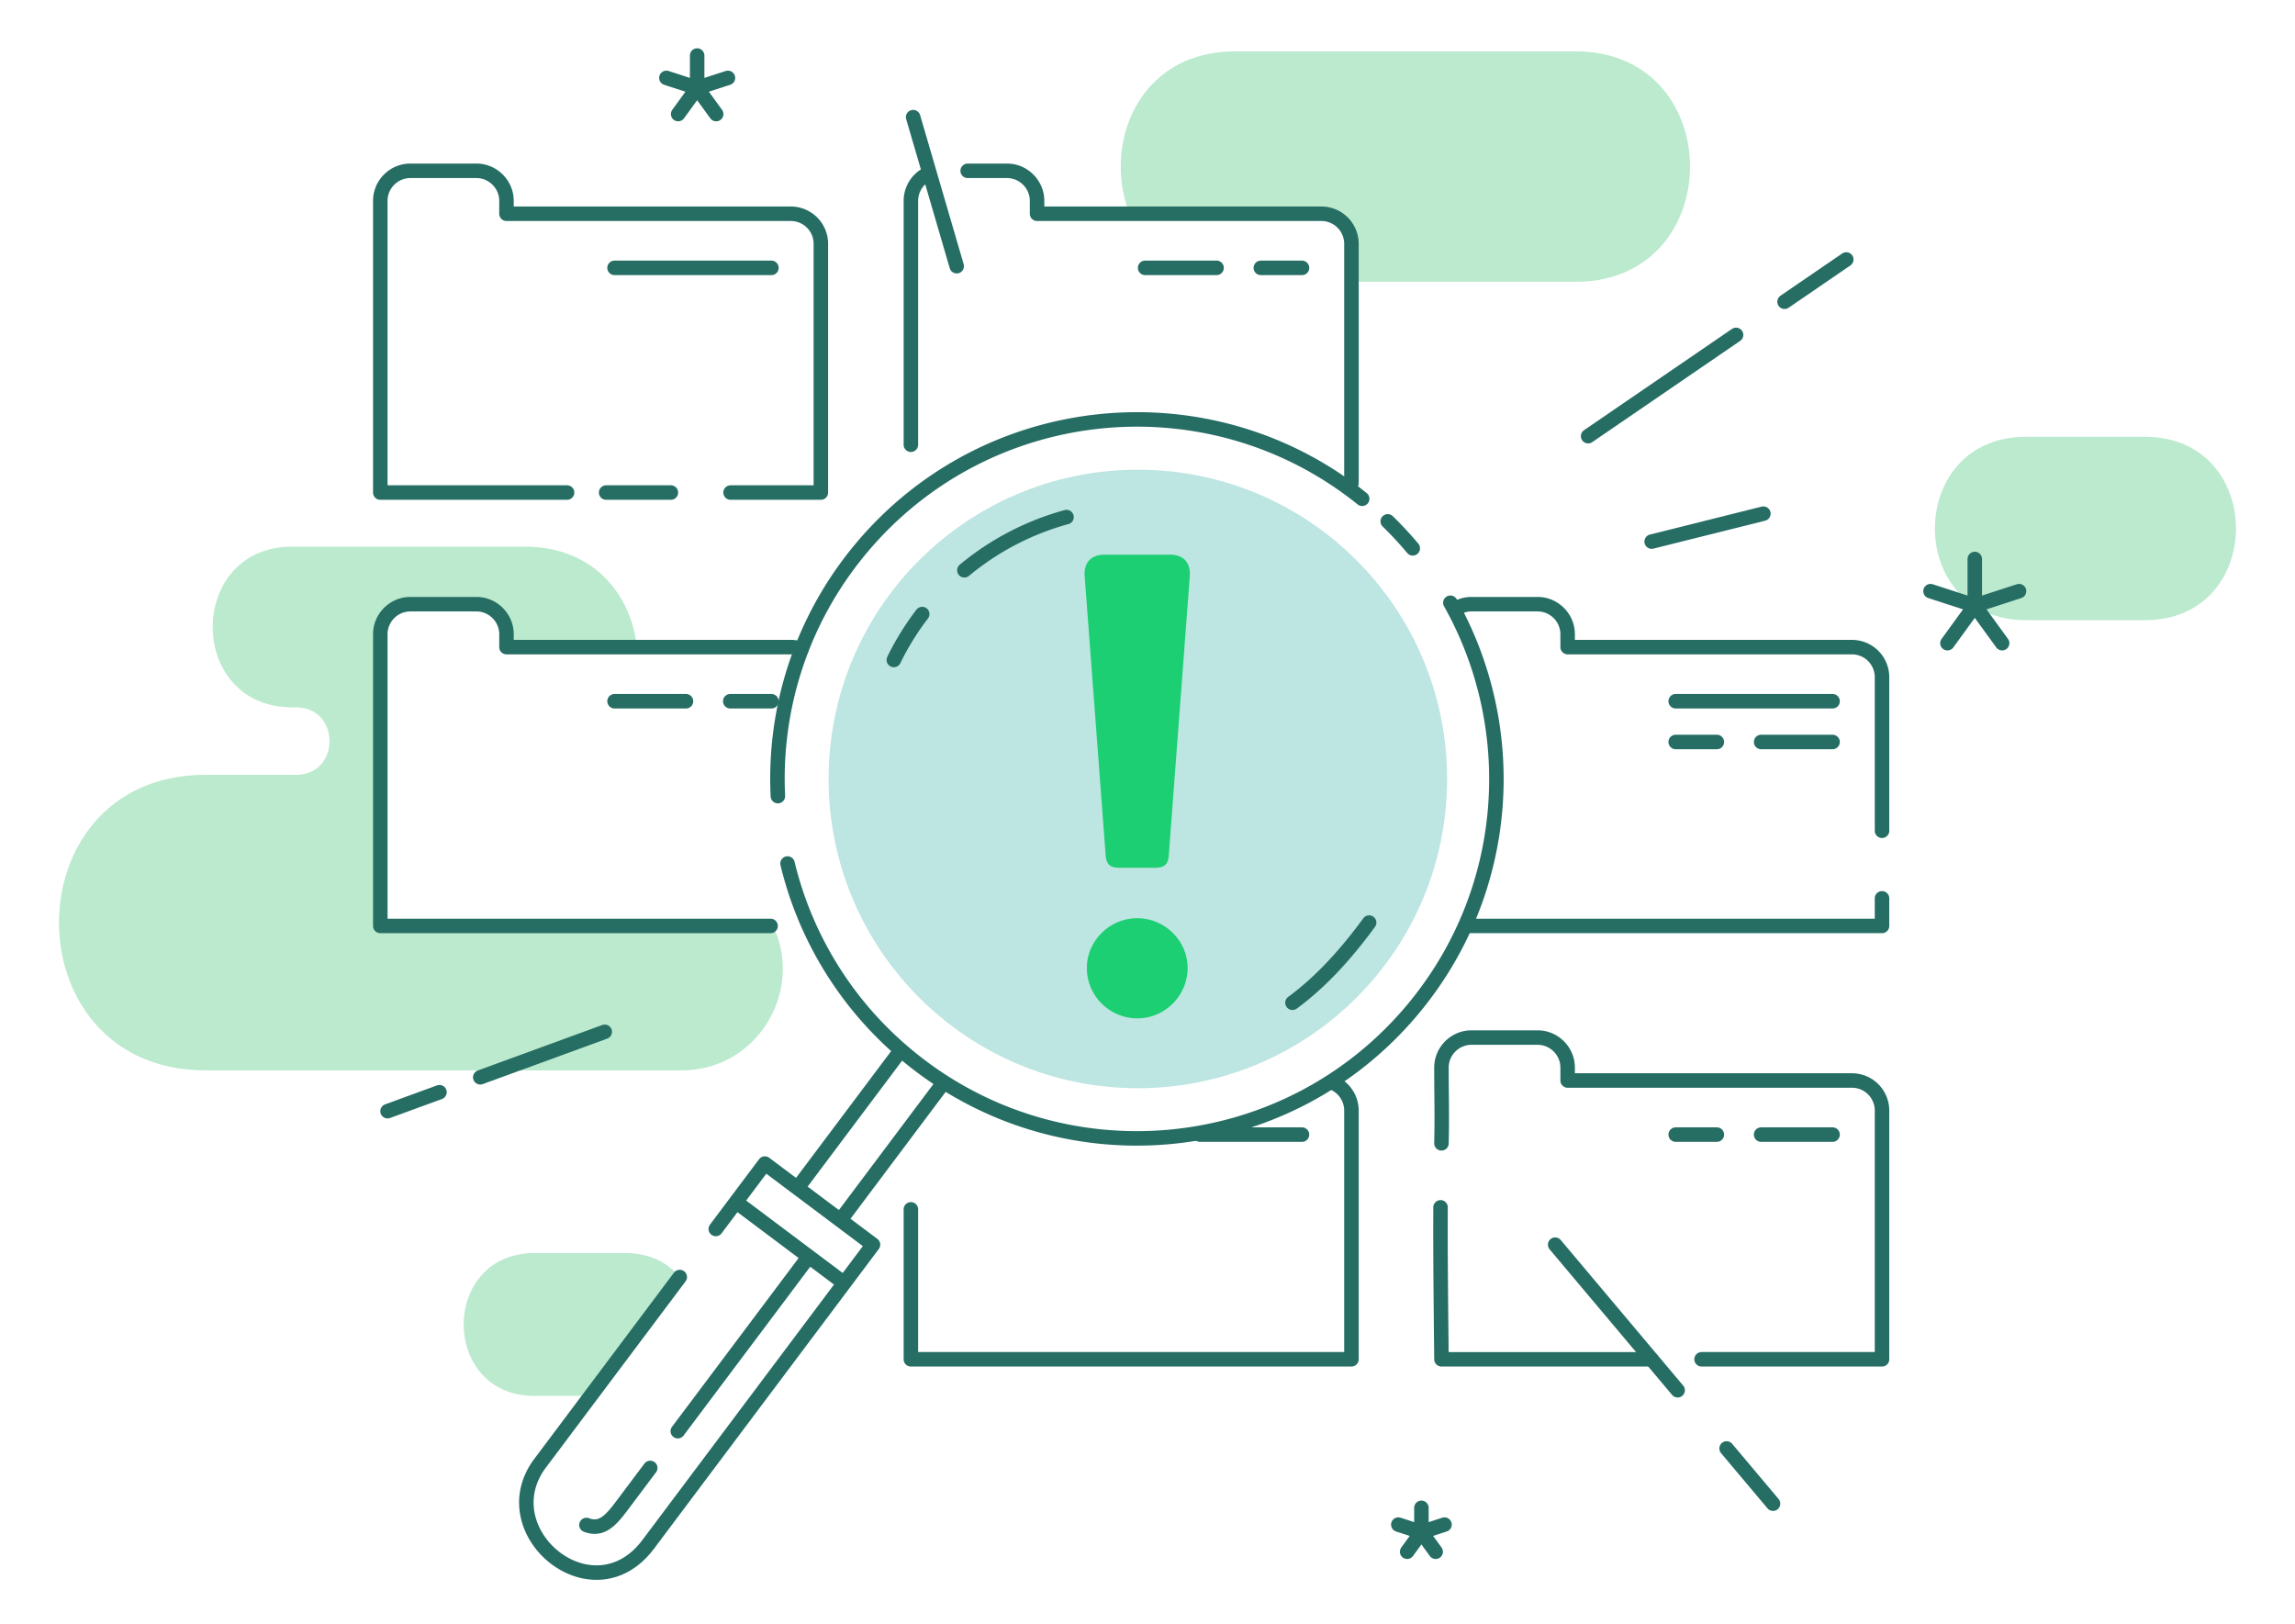
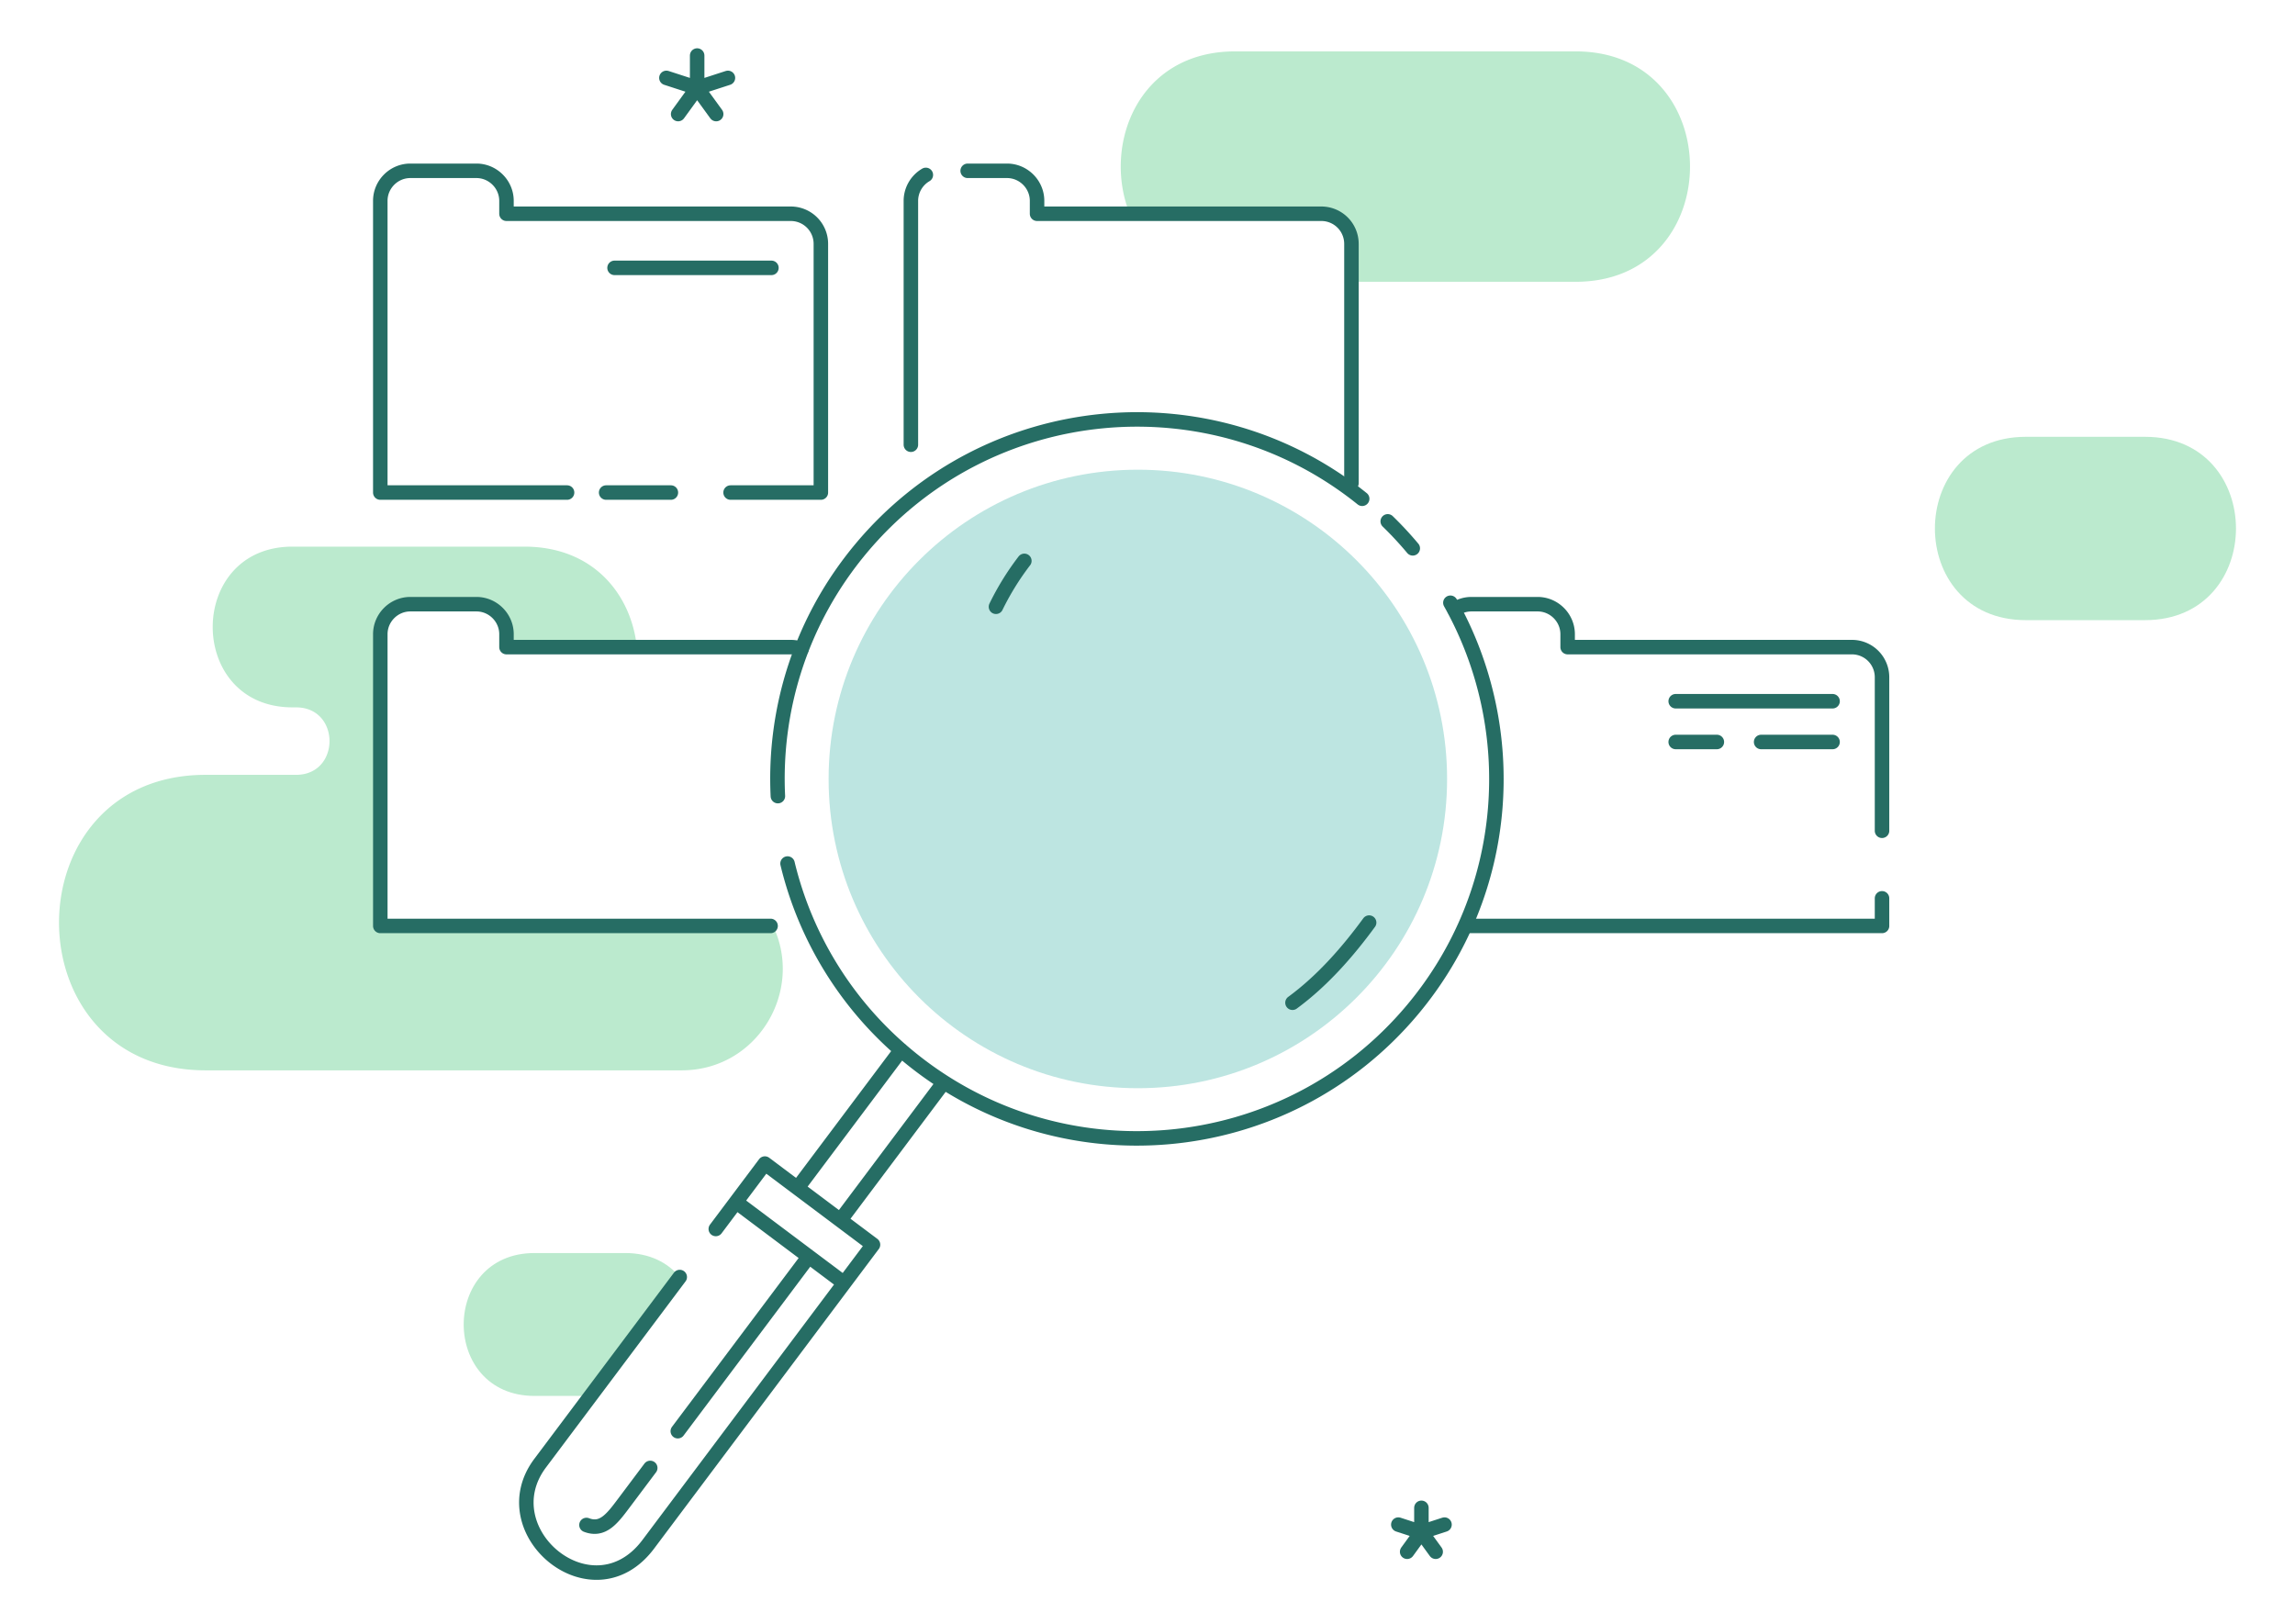
<svg xmlns="http://www.w3.org/2000/svg" xml:space="preserve" width="342" height="242">
  <g clip-rule="evenodd" transform="translate(-50 -120)">
    <path fill="#bbeace" fill-rule="evenodd" d="M284.813 127.658h-50.767c-14.537 0-19.77 14.069-15.693 24.194h28.568a4.483 4.483 0 0 1 4.471 4.47v5.668h33.421c22.708 0 22.709-34.332 0-34.332zM94.118 225.408c6.649 0 6.649 10.054 0 10.054H80.641c-29.127 0-29.127 44.034 0 44.034h70.949c11.28 0 18.24-11.826 13.608-21.521h-58.525v-43.953a4.003 4.003 0 0 1 3.988-3.988h10.801a4.003 4.003 0 0 1 3.988 3.988v2.409h19.456c-.825-7.773-6.408-14.975-16.76-14.975H93.583c-15.845 0-15.844 23.952 0 23.952z" />
    <path fill="none" stroke="#266d64" stroke-linecap="round" stroke-linejoin="round" stroke-miterlimit="22.926" stroke-width="2.16" d="M153.89 128.275v4.821l4.587-1.489m-1.752 5.391-2.835-3.901m-4.584-1.49 4.584 1.489-2.833 3.901M261.818 344.687v3.619l3.442-1.119m-1.315 4.047-2.127-2.928m-3.442-1.119 3.442 1.119-2.127 2.928" />
    <path fill="#bbeace" fill-rule="evenodd" d="M369.653 185.091h-17.762c-18.07 0-18.068 27.319 0 27.319h17.762c18.069.001 18.071-27.319 0-27.319zM143.161 306.72h-13.498c-14.085 0-14.082 21.293 0 21.293h8.343l13.288-17.715c-1.758-2.134-4.468-3.578-8.133-3.578z" />
    <path fill="none" stroke="#266d64" stroke-linecap="round" stroke-linejoin="round" stroke-miterlimit="22.926" stroke-width="2.16" d="M268.479 257.976h61.979v-4.113m0-10.067V220.9a4.484 4.484 0 0 0-4.472-4.471h-42.377v-1.926c0-2.45-2.021-4.471-4.47-4.471h-9.863c-.938 0-1.812.294-2.533.795M169.435 216.721a4.415 4.415 0 0 0-1.58-.291h-42.378v-1.926c0-2.45-2.021-4.471-4.47-4.471h-9.863c-2.449 0-4.471 2.012-4.471 4.471v43.472h58.158M251.392 191.996v-35.673a4.484 4.484 0 0 0-4.471-4.471h-42.378v-1.927c0-2.449-2.021-4.471-4.47-4.471h-5.87m-6.235.61a4.489 4.489 0 0 0-2.229 3.861v36.345M323.088 224.493h-23.375m6.131 6.072h-6.131m23.375.001h-10.646" />
    <g fill="none" stroke="#266d64" stroke-linecap="round" stroke-linejoin="round" stroke-miterlimit="22.926" stroke-width="2.16">
      <path d="M158.871 193.397h13.454v-37.074a4.484 4.484 0 0 0-4.471-4.471h-42.378v-1.927c0-2.449-2.021-4.471-4.47-4.471h-9.863c-2.449 0-4.471 2.012-4.471 4.471v43.472h27.832m5.824 0h9.646M141.58 159.914h23.375" />
    </g>
-     <path fill="none" stroke="#266d64" stroke-linecap="round" stroke-linejoin="round" stroke-miterlimit="22.926" stroke-width="2.16" d="M185.739 300.21v22.344h65.652V285.48a4.485 4.485 0 0 0-2.73-4.115M244.021 289.072h-15.202M264.67 299.912c-.039 7.432.058 14.855.136 22.643h31.272m7.489-.001h26.891V285.48a4.484 4.484 0 0 0-4.472-4.471h-42.377v-1.928c0-2.449-2.021-4.469-4.47-4.469h-9.863c-2.449 0-4.471 2.012-4.471 4.469 0 4.221.1 7.227 0 11.291M305.844 289.072h-6.131m23.375 0h-10.646M158.823 224.494h6.132m-23.375-.001h10.646M237.89 159.915h6.132m-23.376-.001h10.646" />
    <path fill="none" stroke="#266d64" stroke-linecap="round" stroke-linejoin="round" stroke-miterlimit="22.926" stroke-width="2.16" d="M266.136 209.819c10.589 18.851 9.066 43.065-5.633 60.628-18.987 22.688-52.771 25.688-75.457 6.699a53.328 53.328 0 0 1-17.687-28.467m16.91 27.791-15.427 20.564m1.456 10.514-19.293 25.719m-4.107 5.477-3.972 5.295c-1.711 2.281-3.123 4.135-5.531 3.207m19.272-44.112 7.313-9.746 16.113 12.086-33.488 44.646c-8.28 11.039-23.738-1.92-16.114-12.086l20.804-27.736m24.501.905-16.113-12.088m15.547 2.713 15.427-20.566m-24.738-42.63c-.625-12.97 3.436-26.201 12.428-36.943 18.761-22.418 51.971-25.612 74.645-7.366m3.807 3.367a53.753 53.753 0 0 1 3.731 4.019" />
    <circle cx="219.562" cy="236.075" r="46.083" fill="#bde5e1" fill-rule="evenodd" />
-     <path fill="none" stroke="#266d64" stroke-linecap="round" stroke-linejoin="round" stroke-miterlimit="22.926" stroke-width="2.16" d="M242.607 269.421c4.439-3.25 8.242-7.592 11.42-11.941M208.933 197.053a40.541 40.541 0 0 0-15.221 7.927m-6.285 6.525a40.185 40.185 0 0 0-4.229 6.838" />
-     <path fill="#1bcf72" fill-rule="evenodd" d="M219.469 249.308h-2.718c-1.365 0-1.93-.553-1.99-1.934l-3.123-41.505c-.153-2.013.933-3.216 2.982-3.219h9.7c2.049.003 3.135 1.206 2.981 3.219l-3.124 41.505c-.06 1.381-.624 1.934-1.99 1.934zm0 22.447c4.082 0 7.513-3.338 7.513-7.514 0-4.08-3.431-7.42-7.513-7.42-4.081 0-7.513 3.34-7.513 7.42 0 4.176 3.432 7.514 7.513 7.514z" />
-     <path fill="none" stroke="#266d64" stroke-linecap="round" stroke-linejoin="round" stroke-miterlimit="22.926" stroke-width="2.16" d="m325.13 158.666-9.199 6.297m-7.222 4.942-22.048 15.09M107.751 285.582l7.74-2.828m6.077-2.221 18.55-6.779M314.218 344.07l-6.922-8.23m-7.294-8.671-18.252-21.697M296.127 200.705l16.651-4.163M192.568 159.667l-6.491-22.214M344.282 203.297v6.937l6.596-2.144m-2.52 7.754-4.076-5.61m-6.596-2.144 6.597 2.144-4.076 5.61" />
+     <path fill="none" stroke="#266d64" stroke-linecap="round" stroke-linejoin="round" stroke-miterlimit="22.926" stroke-width="2.16" d="M242.607 269.421c4.439-3.25 8.242-7.592 11.42-11.941M208.933 197.053m-6.285 6.525a40.185 40.185 0 0 0-4.229 6.838" />
  </g>
</svg>